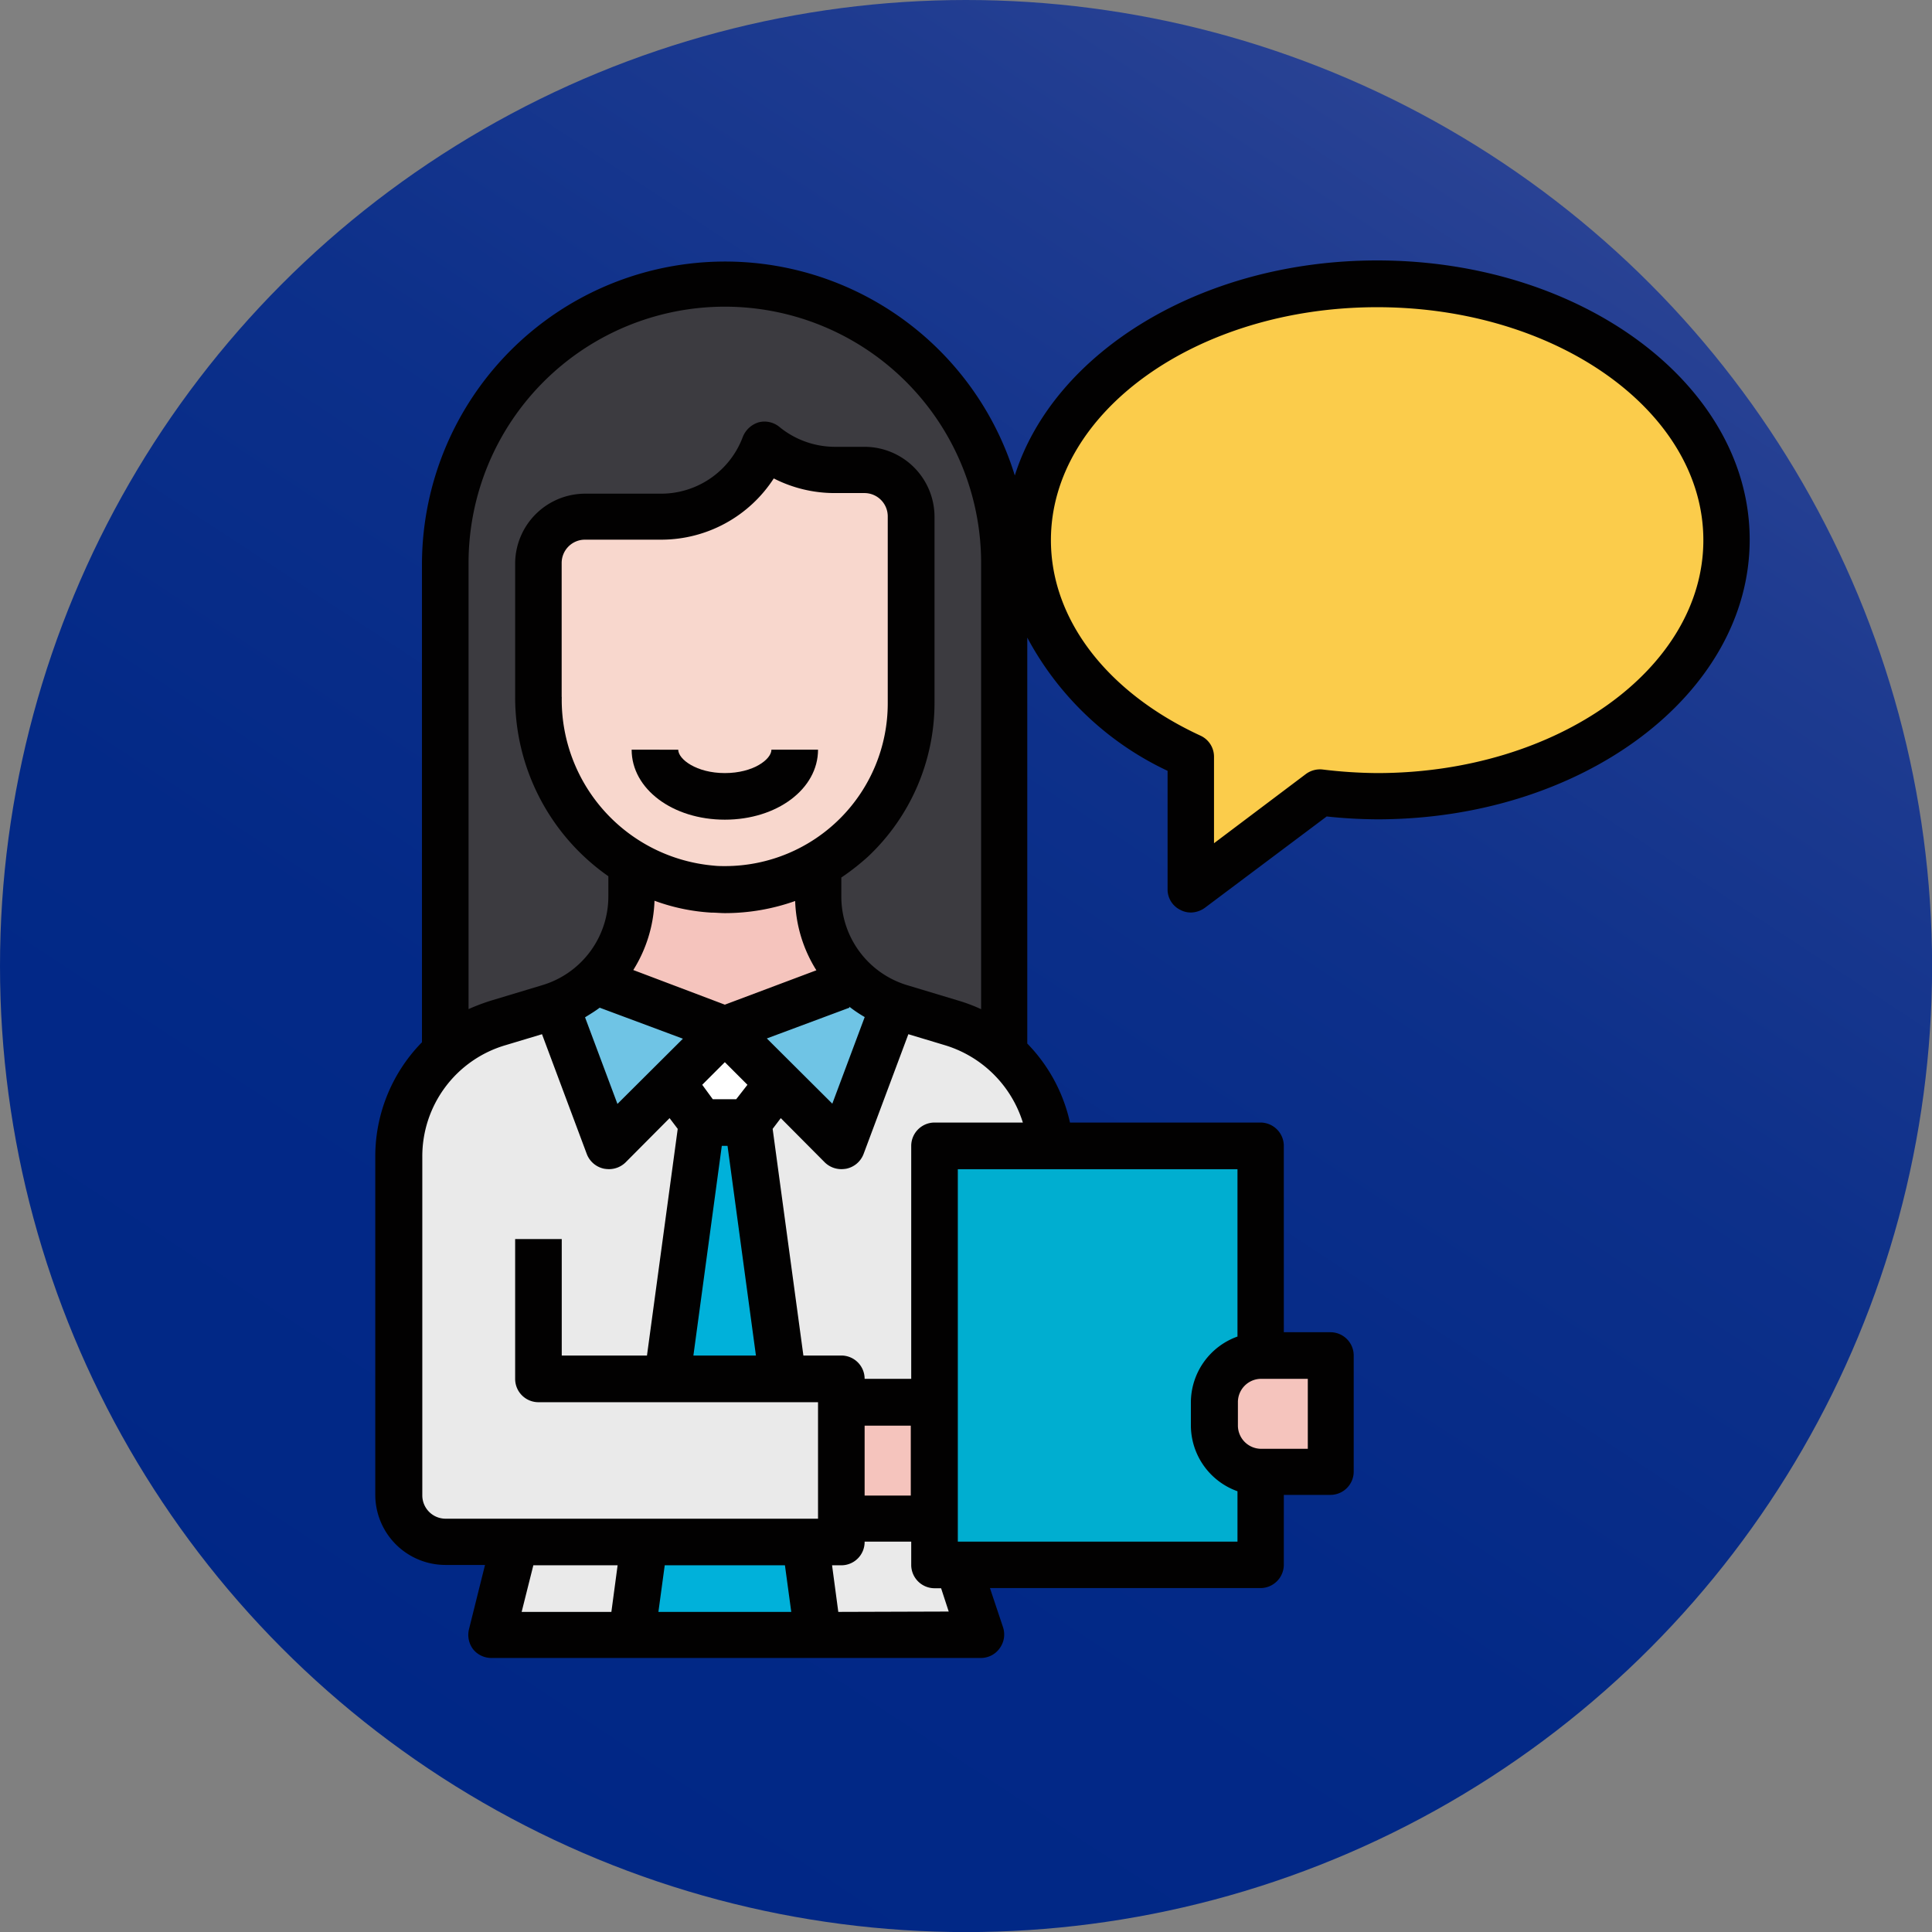
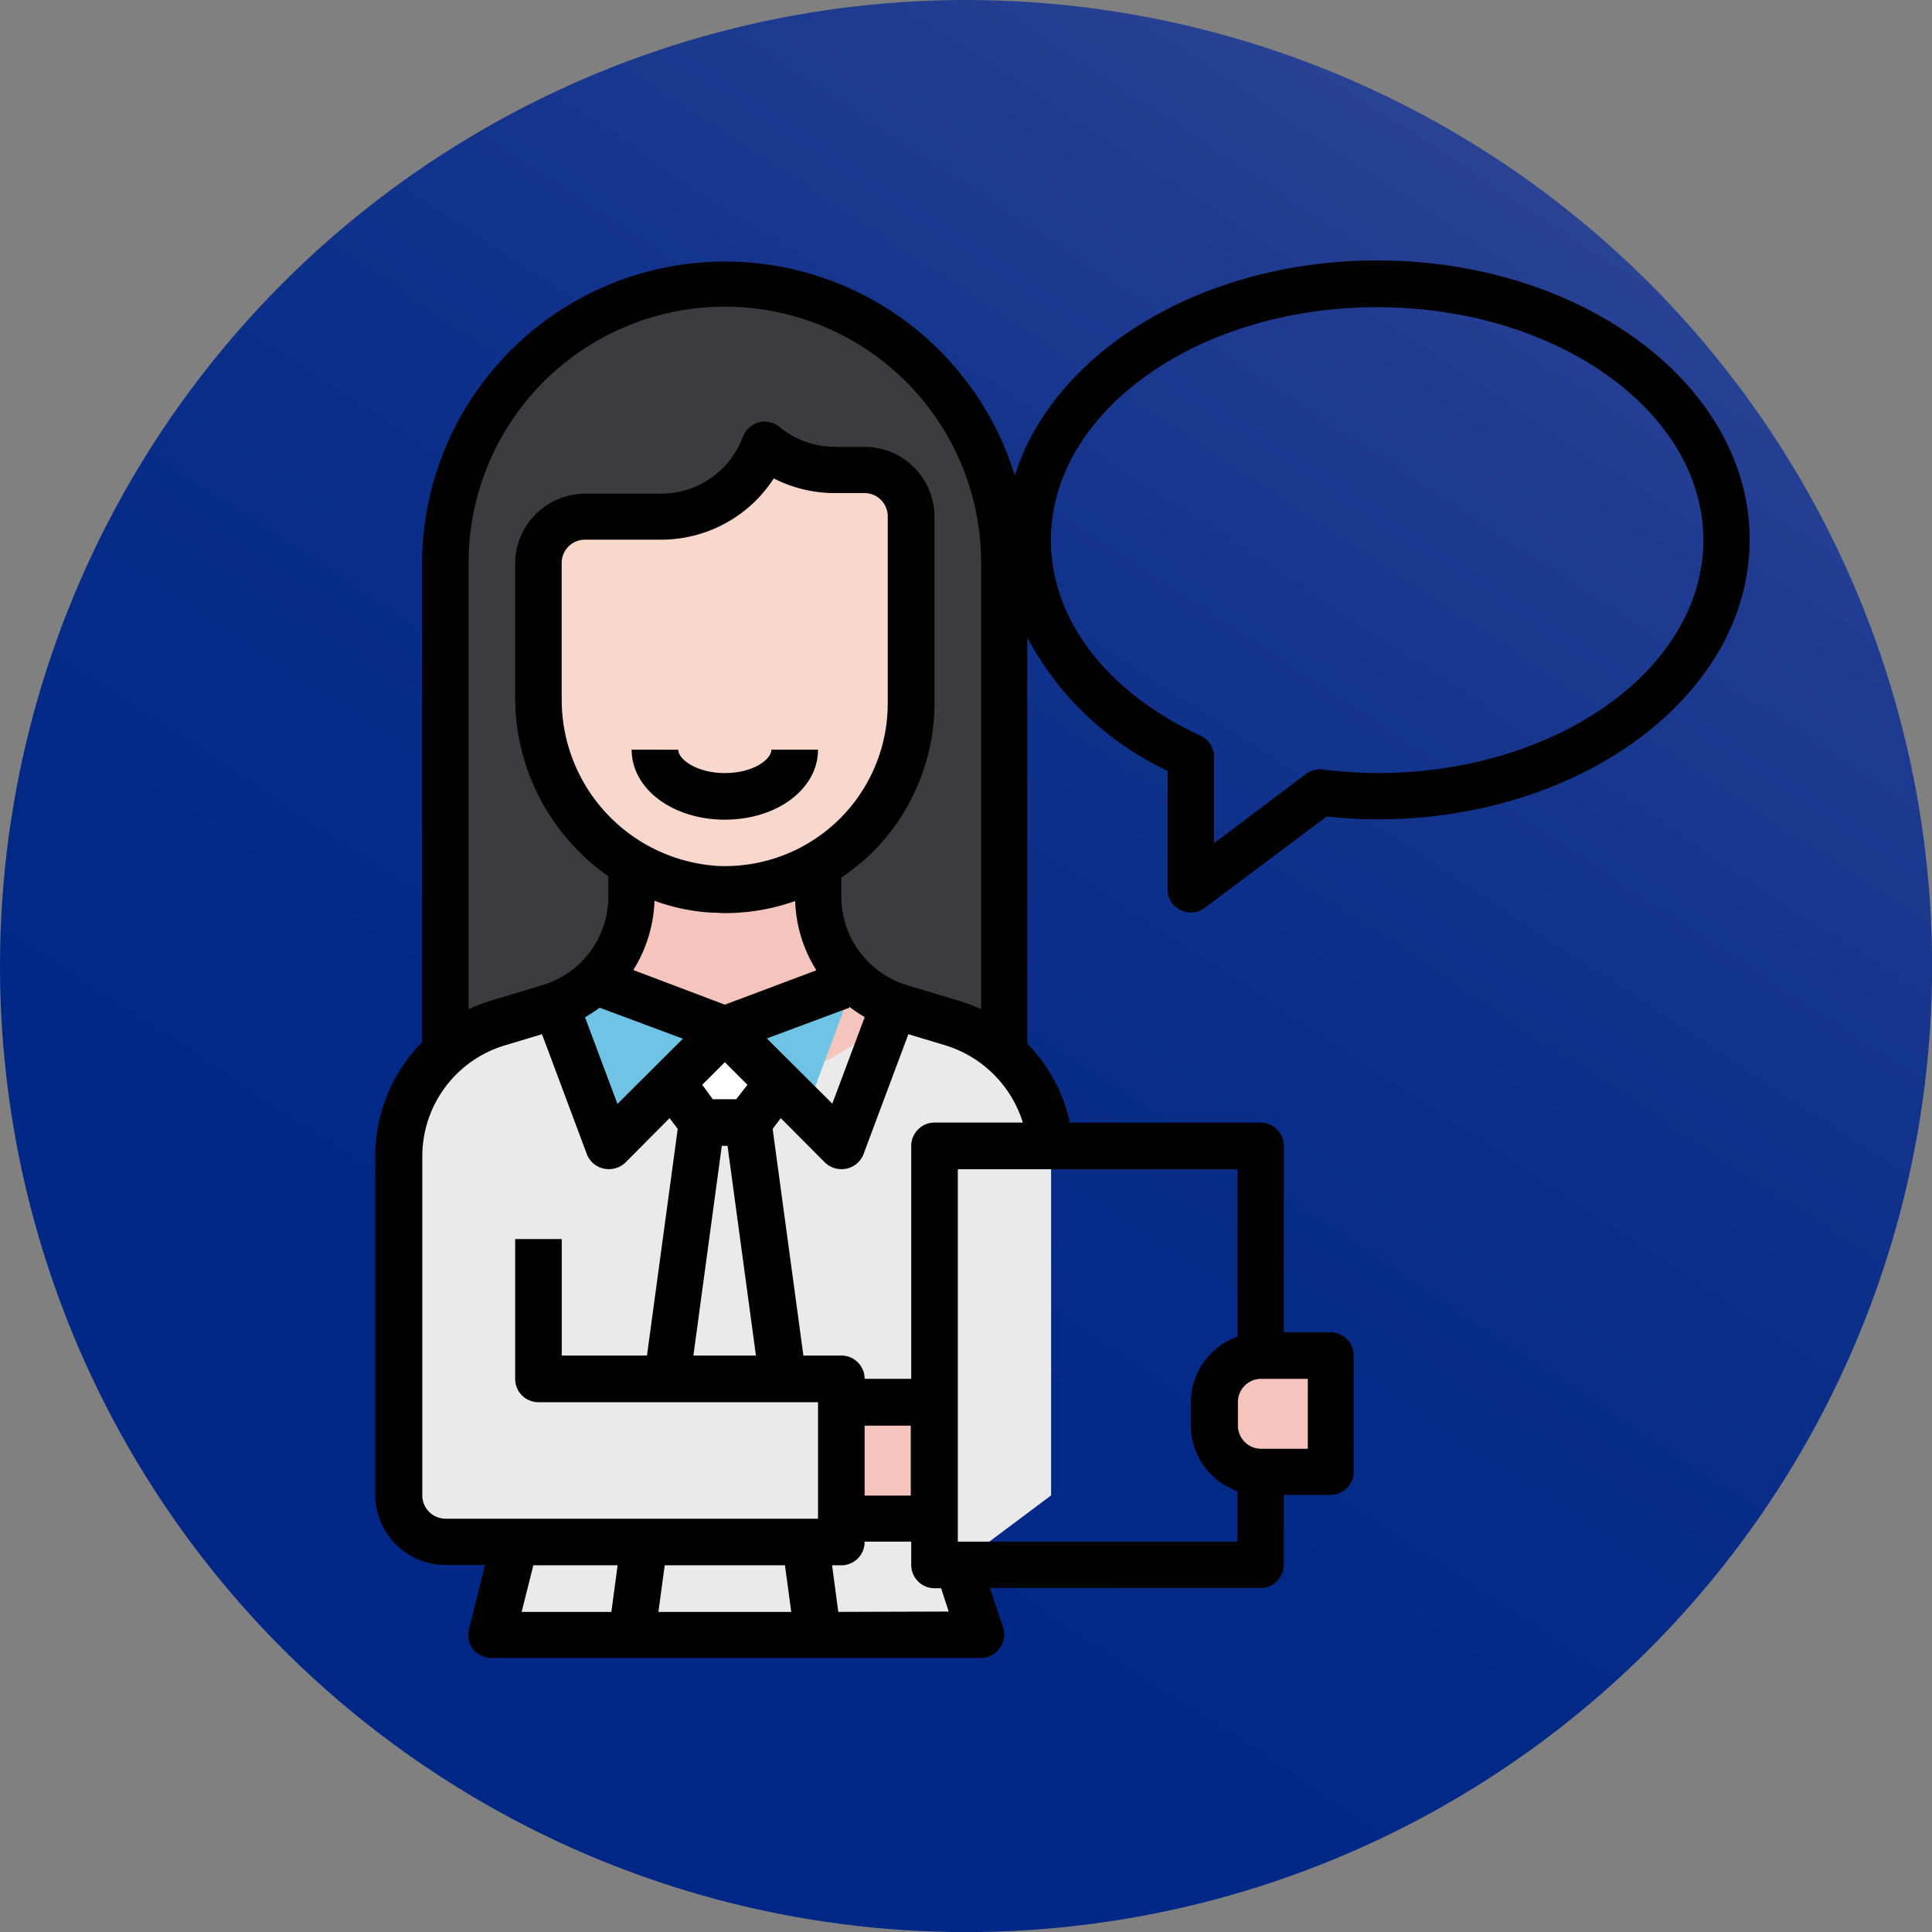
<svg xmlns="http://www.w3.org/2000/svg" viewBox="0 0 223.07 223.07">
  <rect x="0" y="0" width="223.07" height="223.07" fill="#808080" stroke="none" />
  <defs>
    <style>.cls-1{fill:url(#Degradado_sin_nombre_2);}.cls-2{fill:#fbcc4b;}.cls-3{fill:#3c3b40;}.cls-4{fill:#eaeaea;}.cls-5{fill:#00b1da;}.cls-6{fill:#00aed0;}.cls-7{fill:#f5c4bd;}.cls-8{fill:#fff;}.cls-9{fill:#6fc4e5;}.cls-10{fill:#f8d7cd;}.cls-11{fill:#020101;}</style>
    <linearGradient id="Degradado_sin_nombre_2" x1="47.46" y1="209.07" x2="188.05" y2="-4.92" gradientUnits="userSpaceOnUse">
      <stop offset="0" stop-color="#002786" />
      <stop offset="0.31" stop-color="#032987" />
      <stop offset="0.56" stop-color="#0d308a" />
      <stop offset="0.78" stop-color="#1e3b90" />
      <stop offset="0.92" stop-color="#2c4495" />
    </linearGradient>
  </defs>
  <g id="Capa_2" data-name="Capa 2">
    <g id="Capa_1-2" data-name="Capa 1">
      <circle class="cls-1" cx="111.54" cy="111.54" r="111.54" />
-       <path class="cls-2" d="M159,32.76c-22.29,0-40.36,13.25-40.36,29.59,0,10.54,7.54,19.76,18.84,25v15.35l14.92-11.2A53.92,53.92,0,0,0,159,92c22.29,0,40.36-13.25,40.36-29.6S181.31,32.76,159,32.76Z" />
      <path class="cls-3" d="M116,126.92H51.41V65A32.28,32.28,0,1,1,116,65Z" />
      <path class="cls-4" d="M121.36,153.82V133.58a16.16,16.16,0,0,0-11.52-15.48L104,116.35a13.49,13.49,0,0,1-9.58-12.89V89.26H72.93v14.2a13.49,13.49,0,0,1-9.58,12.89l-5.81,1.75A16.16,16.16,0,0,0,46,133.58v39.08A5.38,5.38,0,0,0,51.41,178h8.07L56.79,188.8h56.49l-2.69-8.07,10.77-8.07Z" />
-       <path class="cls-5" d="M94.45,188.8H72.93L81,129.61h5.38Z" />
-       <path class="cls-6" d="M107.9,132.3h37.67v48.43H107.9Z" />
-       <path class="cls-4" d="M62.17,143.06V159.2h35V178h-43Z" />
      <path class="cls-7" d="M97.14,161.9H107.9v13.45H97.14Z" />
      <path class="cls-7" d="M145.57,156.51h8.07V170h-8.07a5.38,5.38,0,0,1-5.38-5.38V161.9A5.38,5.38,0,0,1,145.57,156.51Z" />
      <path class="cls-7" d="M102.44,115.76c-.72,6.26-18.75,11.16-18.75,11.16s-18-4.9-18.75-11.16a13.46,13.46,0,0,0,8-12.3V89.26H94.45v14.2A13.46,13.46,0,0,0,102.44,115.76Z" />
      <path class="cls-8" d="M72.93,118.85H94.45l-8.07,10.76H81Z" />
      <path class="cls-9" d="M64.16,116.05l6.08,16.25,13.45-13.45-15-5.62,0,0A12.8,12.8,0,0,1,64.16,116.05Z" />
-       <path class="cls-9" d="M98.68,113.23l-15,5.62L97.14,132.3l6.08-16.25a12.8,12.8,0,0,1-4.52-2.8Z" />
+       <path class="cls-9" d="M98.68,113.23l-15,5.62L97.14,132.3a12.8,12.8,0,0,1-4.52-2.8Z" />
      <path class="cls-10" d="M105.21,59.66a5.38,5.38,0,0,0-5.38-5.38H96.36a12.67,12.67,0,0,1-8.07-2.91A12.68,12.68,0,0,1,76.4,59.66H67.55A5.38,5.38,0,0,0,62.17,65V80.45a22,22,0,0,0,20.1,22.21,21.52,21.52,0,0,0,22.9-20c0-.48,0-1,0-1.43Z" />
      <path class="cls-11" d="M159,30.07c-20.31,0-37.34,10.62-41.83,24.83A35,35,0,0,0,48.72,65v55.34a18.82,18.82,0,0,0-5.39,13.21v39.07a8.11,8.11,0,0,0,8.08,8.07H56l-1.85,7.42a2.75,2.75,0,0,0,.48,2.32,2.7,2.7,0,0,0,2.13,1h56.49a2.65,2.65,0,0,0,2.18-1.13,2.68,2.68,0,0,0,.38-2.42l-1.51-4.52h31.24a2.7,2.7,0,0,0,2.69-2.69v-8.07h5.38a2.69,2.69,0,0,0,2.69-2.69V156.51a2.69,2.69,0,0,0-2.69-2.69h-5.38V132.3a2.7,2.7,0,0,0-2.69-2.69h-22a18.9,18.9,0,0,0-4.93-9.12V73.62A35.46,35.46,0,0,0,134.81,89v13.67a2.62,2.62,0,0,0,1.48,2.39,2.55,2.55,0,0,0,1.21.3,2.83,2.83,0,0,0,1.61-.54l14.07-10.55a57,57,0,0,0,5.84.33c23.73,0,43-14.48,43-32.29S182.75,30.07,159,30.07Zm-41,99.54H107.9a2.7,2.7,0,0,0-2.69,2.69v26.9H99.83a2.69,2.69,0,0,0-2.69-2.69H92.76l-3.55-26.17.94-1.24,5.08,5.11a2.74,2.74,0,0,0,1.91.78,3.66,3.66,0,0,0,.57-.05,2.72,2.72,0,0,0,2-1.7l5.17-13.83,4.22,1.27a13.53,13.53,0,0,1,9,8.93Zm-12.84,35v8.07H99.83v-8.07ZM83.34,132.3H84l3.28,24.21H80.06Zm-2.26-7.05,2.61-2.61,2.61,2.61L85,126.92h-2.7ZM83.69,116l-10.57-4a16.09,16.09,0,0,0,2.45-8,22.85,22.85,0,0,0,6.53,1.37c.54,0,1.08.06,1.62.06a24.19,24.19,0,0,0,8.09-1.4,16,16,0,0,0,2.45,8Zm-4.84,3.93-7.56,7.53-3.74-10c.56-.35,1.15-.7,1.69-1.11Zm-14-39.44V65a2.69,2.69,0,0,1,2.69-2.69H76.4a15.48,15.48,0,0,0,12.94-7.07,15.43,15.43,0,0,0,7,1.69h3.47a2.69,2.69,0,0,1,2.69,2.69V81.18A18.79,18.79,0,0,1,83.77,100c-.44,0-.88,0-1.32-.05a19.22,19.22,0,0,1-17.59-19.5Zm33.22,35.86,0-.11a15.2,15.2,0,0,0,1.77,1.19l-3.74,10-7.56-7.53ZM54.1,65a29.59,29.59,0,0,1,59.18,0h0v51.52a19.6,19.6,0,0,0-2.66-1l-5.81-1.75a10.69,10.69,0,0,1-7.67-10.3v-2.15a27.34,27.34,0,0,0,3.12-2.45,24.4,24.4,0,0,0,7.64-17.68V59.66a8.09,8.09,0,0,0-8.07-8.07H96.36A10.15,10.15,0,0,1,90,49.3a2.71,2.71,0,0,0-2.4-.54,2.87,2.87,0,0,0-1.83,1.67A10.07,10.07,0,0,1,76.4,57H67.55A8.09,8.09,0,0,0,59.48,65V80.46a25.19,25.19,0,0,0,10.76,20.71v2.29a10.69,10.69,0,0,1-7.67,10.3l-5.81,1.75a24.5,24.5,0,0,0-2.66,1ZM70.59,186.11H60.23l1.35-5.38h9.73Zm5.43,0,.73-5.38H90.63l.73,5.38Zm18.43-10.76h-43a2.69,2.69,0,0,1-2.69-2.69V133.59a13.37,13.37,0,0,1,9.6-12.91l4.22-1.27,5.17,13.83a2.72,2.72,0,0,0,2,1.7,3.66,3.66,0,0,0,.57.05,2.74,2.74,0,0,0,1.91-.78l5.08-5.11.94,1.24-3.55,26.17H64.86V143.06H59.48V159.2a2.69,2.69,0,0,0,2.69,2.7H94.45Zm2.34,10.76-.72-5.38h1.07A2.69,2.69,0,0,0,99.83,178h5.38v2.69a2.7,2.7,0,0,0,2.69,2.69h.76l.88,2.69Zm48.78-26.91H151v8.08h-5.38a2.69,2.69,0,0,1-2.69-2.69V161.9A2.69,2.69,0,0,1,145.57,159.2ZM142.88,135v19.32a8.1,8.1,0,0,0-5.38,7.59v2.69a8.09,8.09,0,0,0,5.38,7.58V178H110.59V135ZM159,89.26a54.7,54.7,0,0,1-6.27-.41,2.74,2.74,0,0,0-1.94.51l-10.62,8v-10a2.67,2.67,0,0,0-1.56-2.42c-10.82-5-17.27-13.45-17.27-22.57,0-14.82,16.89-26.9,37.66-26.9s37.67,12.08,37.67,26.9S179.79,89.26,159,89.26Z" />
      <path class="cls-11" d="M83.69,89.26c-3.28,0-5.38-1.6-5.38-2.7H72.93c0,4.53,4.73,8.08,10.76,8.08s10.76-3.55,10.76-8.08H89.07C89.07,87.66,87,89.26,83.69,89.26Z" />
    </g>
  </g>
</svg>